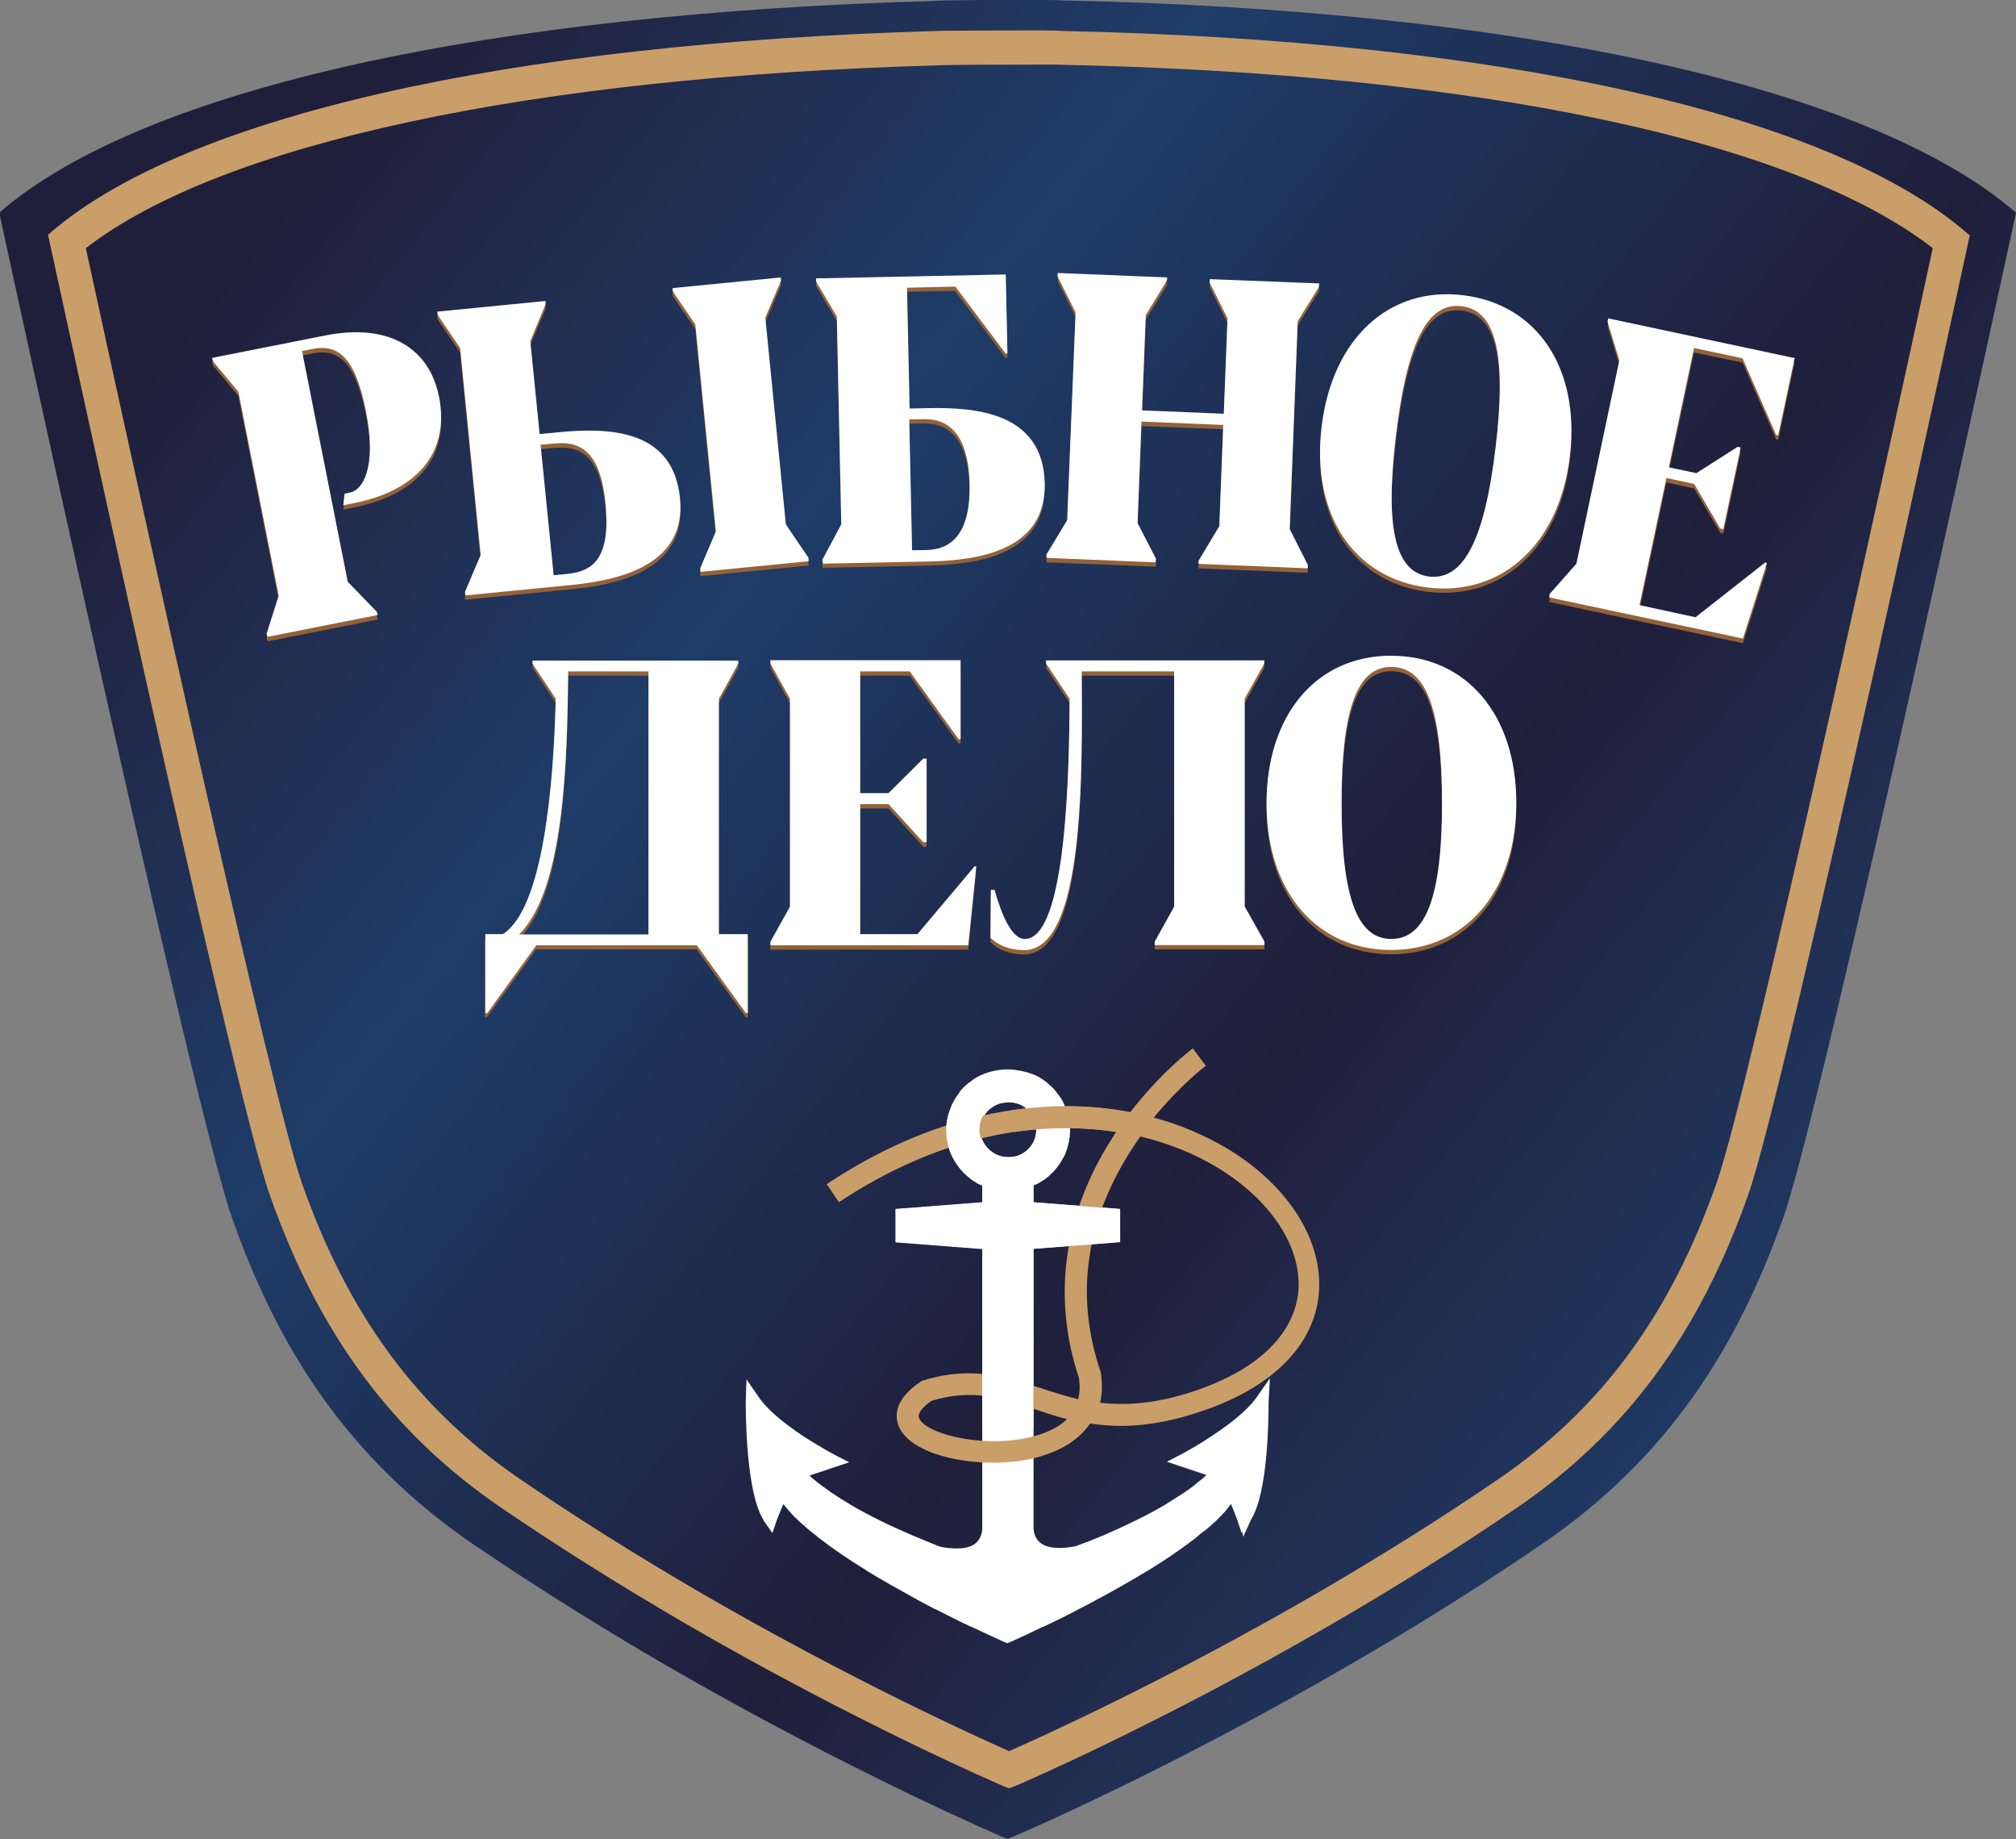
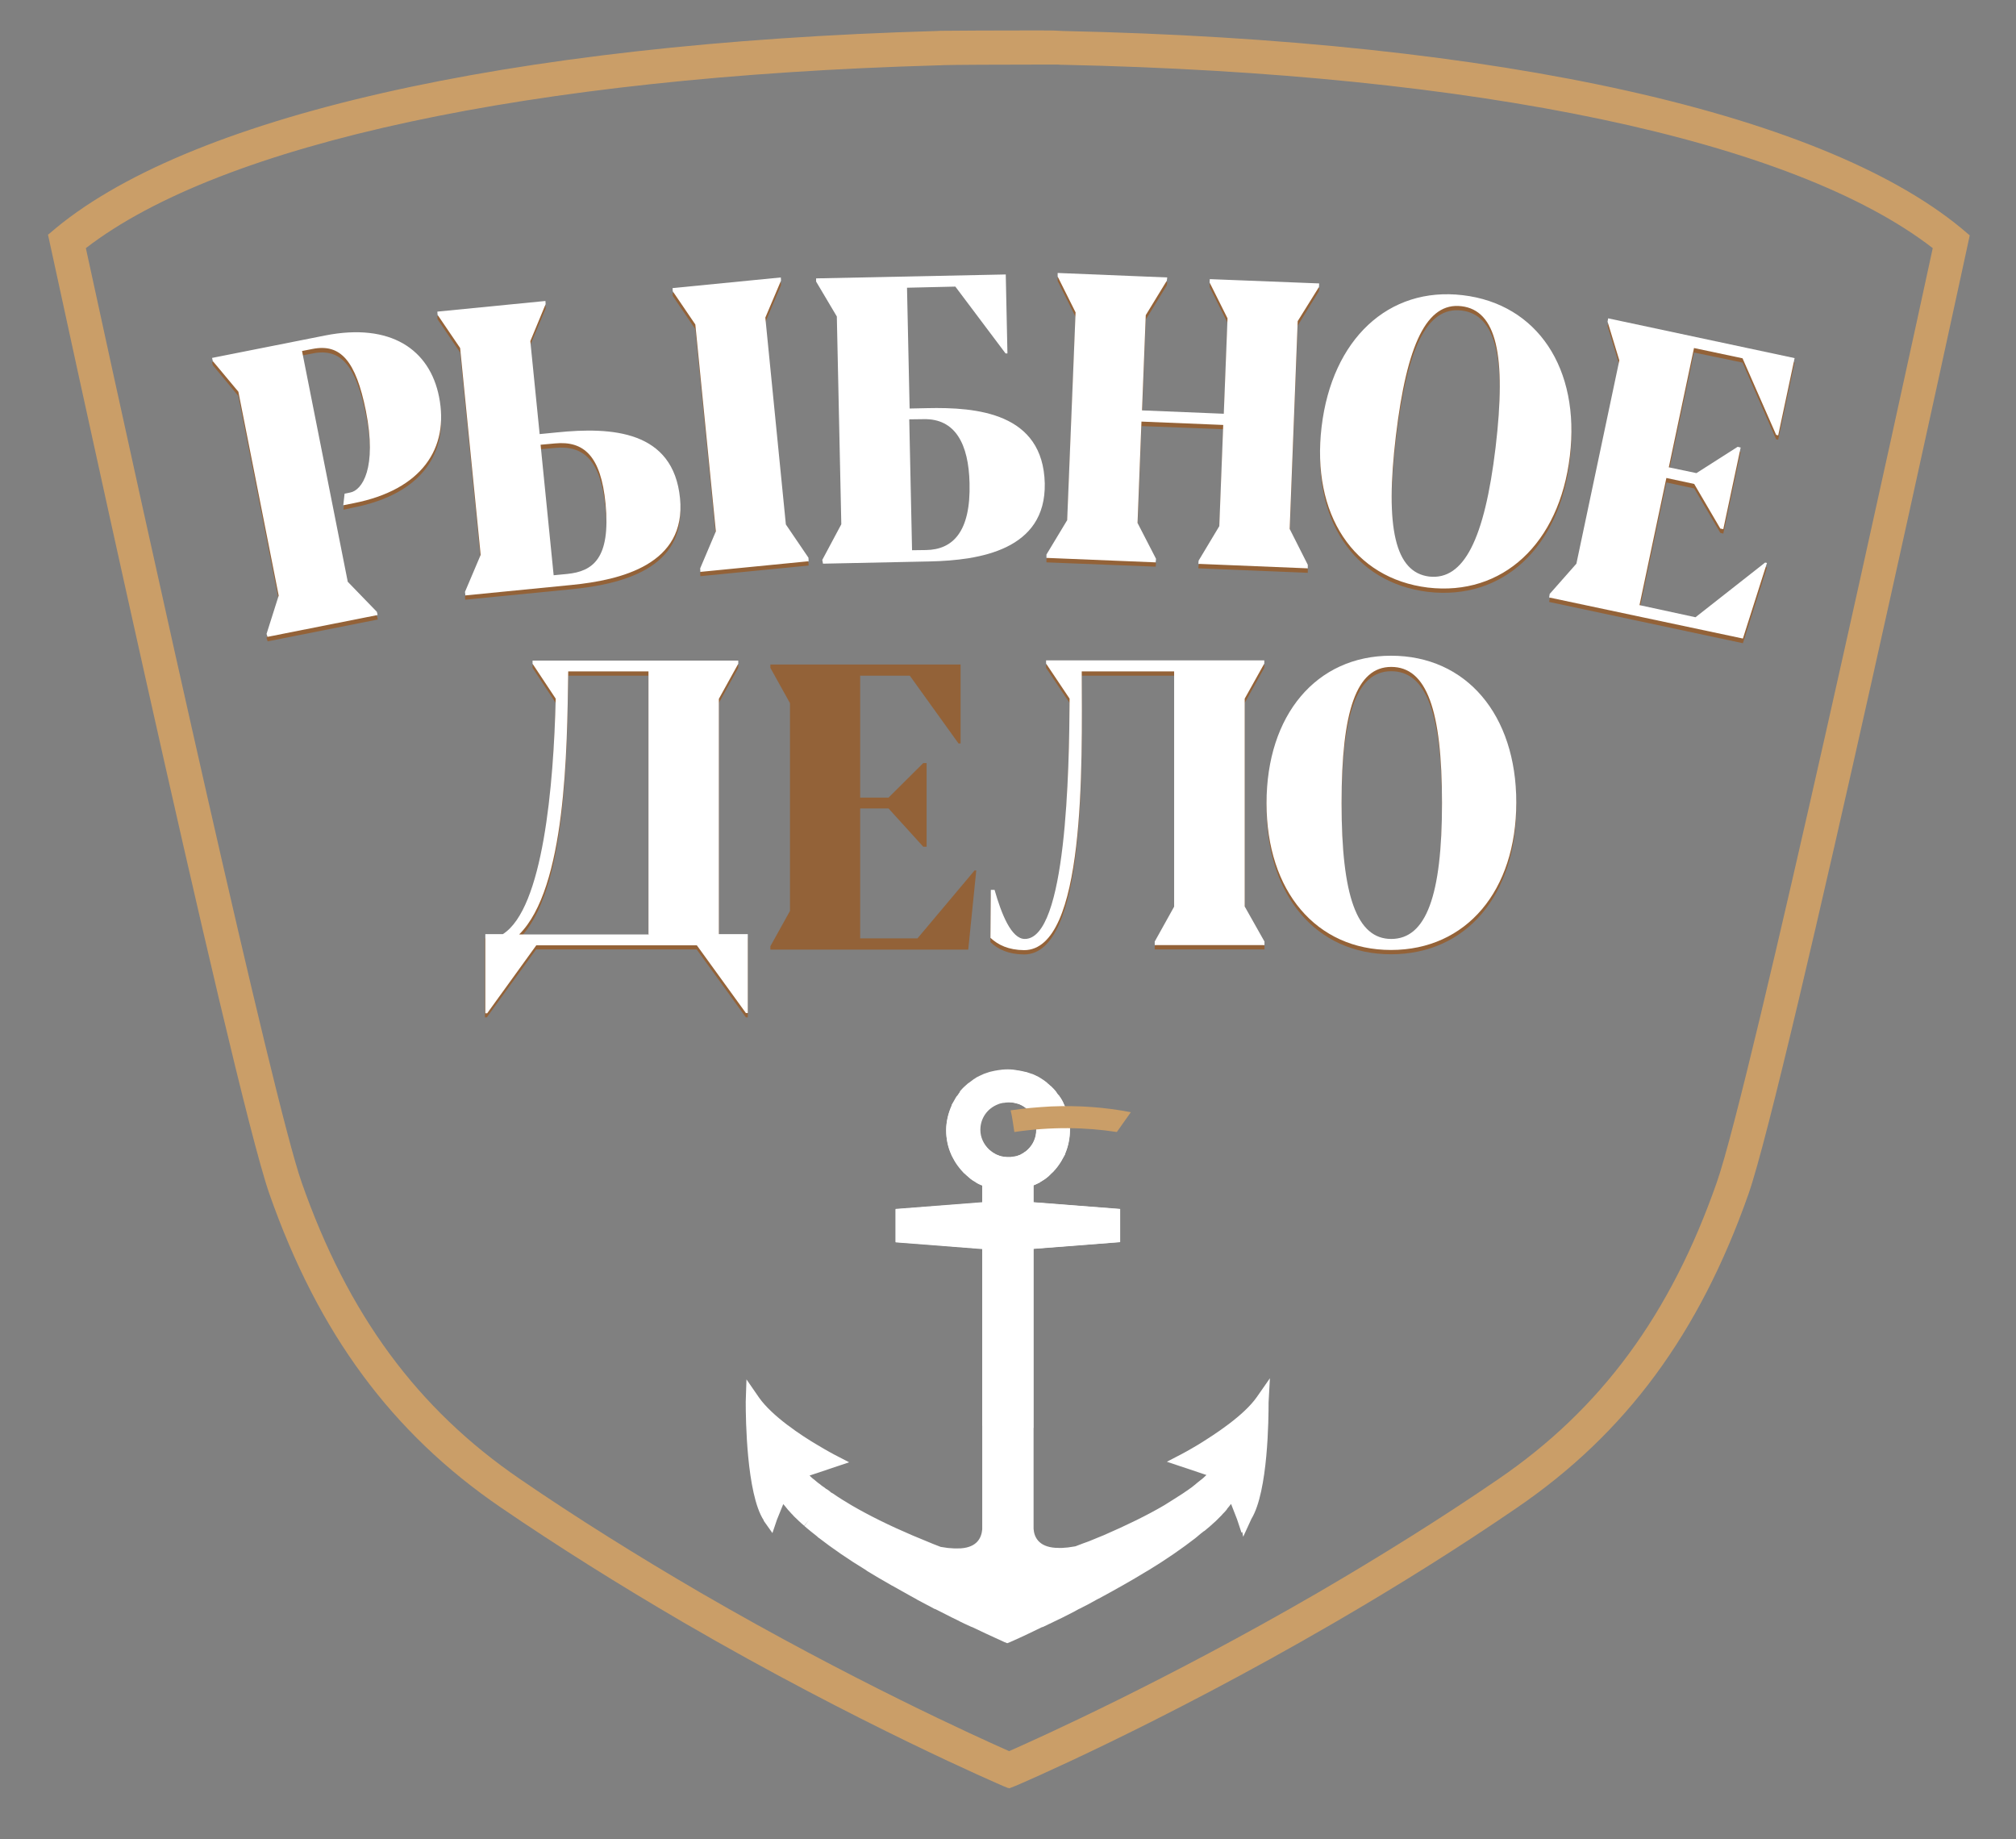
<svg xmlns="http://www.w3.org/2000/svg" xmlns:xlink="http://www.w3.org/1999/xlink" version="1.1" id="Слой_1" x="0px" y="0px" viewBox="0 0 1080 985" style="enable-background:new 0 0 1080 985;" xml:space="preserve">
  <rect x="0" y="0" width="1080" height="985" fill="#808080" stroke="none" />
  <style type="text/css">
	
		.st0{clip-path:url(#SVGID_00000134232148455285262850000013470025464984806320_);fill:url(#SVGID_00000139255174391882078060000001336430249871000494_);}
	.st1{fill:#FFFFFF;}
	.st2{fill:#CA9E68;}
	.st3{fill:#936238;}
</style>
  <g>
    <g>
      <g>
        <defs>
-           <path id="SVGID_1_" d="M540,0c-0.4,0-0.6,0-1,0c-1.5,0-3.1,0-4.6,0c-2.2,0-4.6,0-6.9,0c-8.9,0.1-17.6,0.1-26.3,0.4v0.1      C264.7,7,77.4,46.5-0.4,113.9c0,0,103.2,477.2,124.6,538.1c24.3,69.1,61.5,128.9,129.9,175.5c35.1,23.8,70.1,45.5,103,64.6      c99.1,57.3,179,91.3,180,91.8l2.5,1l0.1-0.1l0.1,0.1l2.5-1c1.1-0.4,81-34.4,180-91.8c33.1-19.1,68.1-40.8,103-64.6      C893.9,780.9,931,721.1,955.4,652c21.5-60.9,124.6-538.1,124.6-538.1C1001,45.5,809.4,5.1,568,0.2V0.1c-9-0.1-18.2-0.2-27.4-0.2      C540.7,0,540.4,0,540,0" />
-         </defs>
+           </defs>
        <clipPath id="SVGID_00000006681357549861809300000012106940401627845305_">
          <use xlink:href="#SVGID_1_" style="overflow:visible;" />
        </clipPath>
        <linearGradient id="SVGID_00000156580908689813970450000011507826332857032351_" gradientUnits="userSpaceOnUse" x1="-387.028" y1="-1059.713" x2="-383.307" y2="-1059.713" gradientTransform="matrix(225.73 182.737 -182.737 225.73 -106164.922 310086)">
          <stop offset="0" style="stop-color:#1F1F3B" />
          <stop offset="0.133" style="stop-color:#212D50" />
          <stop offset="0.296" style="stop-color:#1E3C68" />
          <stop offset="0.65" style="stop-color:#1F1F3B" />
          <stop offset="0.789" style="stop-color:#212D50" />
          <stop offset="0.96" style="stop-color:#1E3C68" />
          <stop offset="1" style="stop-color:#1E3C68" />
        </linearGradient>
-         <polygon style="clip-path:url(#SVGID_00000006681357549861809300000012106940401627845305_);fill:url(#SVGID_00000156580908689813970450000011507826332857032351_);" points="     427.5,-528.5 1562.2,390 652.6,1513.6 -482.1,595.1    " />
      </g>
    </g>
    <path class="st1" d="M680.3,738.2l-6.9,9.9c-7,10.1-22.8,20.3-31.6,25.7c-5,3-8.6,4.9-8.6,4.9l-8.1,4.2l21.2,7.1   c-0.6,0.5-1.1,1.1-1.7,1.6c-0.4,0.4-0.9,0.7-1.5,1.2c-0.6,0.5-1.4,1.1-2,1.6c-0.6,0.5-1.1,1-1.7,1.4c-0.6,0.5-1.2,1-2,1.5   c-0.6,0.5-1.4,1-2,1.4l-1.6,1.1c-3.2,2.1-6.6,4.2-10.1,6.4c-9.2,5.4-20.1,10.7-32.3,16l-6.6,2.7c-1,0.4-2.1,0.9-3.1,1.2l-1.4,0.5   c-1.4,0.5-2.9,1.1-4.2,1.6l-3.9,0.6c-2.2,0.2-4.2,0.4-6,0.2h-0.2c-0.2,0-0.4,0-0.6,0c-9.1-0.6-11.4-5.9-11.7-10.2V668.8l46.4-3.6   v-17.7l-46.4-3.6v-9.1c0.1,0,0.1-0.1,0.2-0.1c0.2-0.1,0.4-0.1,0.6-0.2l0.2-0.1c0.7-0.4,1.4-0.6,2.1-1l0.2-0.1   c0.2-0.1,0.4-0.2,0.5-0.4c1-0.5,1.7-1.1,2.7-1.7c0.7-0.6,1.5-1.1,2.2-1.9c0.2-0.1,0.4-0.4,0.5-0.5c0.6-0.6,1.4-1.2,2-2l0.2-0.2   c1.4-1.6,2.7-3.4,3.7-5.1l0.2-0.4c0.5-0.9,1-1.7,1.4-2.5l0.2-0.4v-0.2c1.7-4,2.6-8.4,2.6-12.7c0-0.1,0-0.4,0-0.5v-5.5l0.5,0.1   l-0.5-1v-0.6l-0.2,0.1l-2.9-6.1c-0.4-0.9-0.7-1.7-1.2-2.5c-0.4-0.6-0.7-1.2-1.1-1.7c-0.2-0.4-0.6-0.9-1-1.2c-0.2-0.4-0.5-0.6-0.7-1   l-0.1-0.2c-0.2-0.2-0.5-0.6-0.7-0.9c-0.5-0.6-1-1.1-1.5-1.6c-0.2-0.2-0.5-0.5-0.7-0.7l-0.2-0.1c-0.4-0.4-0.7-0.6-1.1-1   c-0.4-0.2-0.6-0.6-1-0.9c-0.6-0.5-1.4-1-1.9-1.4c-0.2-0.1-0.5-0.2-0.6-0.4l-0.2-0.1c-0.5-0.4-1-0.6-1.6-1c-0.2-0.1-0.6-0.4-1-0.5   c-0.7-0.4-1.5-0.7-2.4-1.1c-0.1,0-0.2-0.1-0.5-0.1l-0.2-0.1c-0.7-0.2-1.4-0.5-2.1-0.7c-0.2-0.1-0.6-0.2-0.9-0.2   c-0.9-0.2-1.9-0.5-2.7-0.6c-0.1,0-0.2,0-0.4-0.1c-0.9-0.1-1.7-0.2-2.6-0.4c-0.2,0-0.5,0-0.7-0.1c-2.2-0.2-3.7-0.2-6.1,0   c-0.2,0-0.5,0.1-0.7,0.1c-0.9,0.1-1.7,0.2-2.6,0.4h-0.2c-1,0.2-1.9,0.4-2.7,0.7c-0.2,0.1-0.6,0.1-0.7,0.2c-0.7,0.2-1.4,0.5-2.1,0.7   l-0.2,0.1c-0.1,0-0.4,0.1-0.4,0.1c-0.7,0.4-1.6,0.7-2.4,1.1c-0.2,0.1-0.6,0.4-1,0.5c-0.5,0.2-1.1,0.6-1.6,1l-0.2,0.1   c-0.2,0.1-0.4,0.2-0.6,0.4c-0.6,0.5-1.4,1-2,1.5c-0.4,0.2-0.6,0.5-1,0.7c-0.4,0.4-0.7,0.6-1.1,1c-0.4,0.2-0.6,0.5-1,0.9   c-0.5,0.5-1.1,1.1-1.5,1.6c-0.2,0.2-0.5,0.5-0.7,0.9l-0.2,0.4c-0.2,0.2-0.5,0.6-0.7,1c-0.2,0.4-0.5,0.7-0.9,1.1   c-0.4,0.6-0.7,1.2-1.1,1.9l-1.5,2.6l0.1,0.1c-1.9,4.2-3,8.7-3,13.3c0,4.5,0.9,8.9,2.7,12.8l0.2,0.5c0.4,0.9,0.9,1.6,1.4,2.6   l0.1,0.2c1.1,1.9,2.4,3.6,3.7,5.1l0.2,0.2c0.6,0.7,1.2,1.4,1.9,1.9c0.1,0.1,0.4,0.4,0.5,0.5c0.7,0.7,1.5,1.2,2.2,1.9l0.1,0.1   c0.7,0.6,1.6,1.1,2.6,1.7l0.7,0.5c0.6,0.4,1.4,0.7,2,1l0.2,0.1c0.2,0.1,0.5,0.2,0.6,0.2c0.1,0,0.1,0.1,0.2,0.1v9.1l-46.4,3.6v17.7   l46.4,3.6v150.1c-0.4,4.4-2.6,9.6-11.6,10.2c-0.2,0-0.4,0-0.6,0h-0.2c-1.7,0.1-3.7,0-5.9-0.2l-4-0.6c-1.4-0.5-2.7-1.1-4.1-1.6   l-11.1-4.6c-12.2-5.2-23.1-10.6-32.4-16c-3.5-2.1-7-4.2-10.1-6.4l-0.4-0.2c-0.4-0.2-0.9-0.5-1.2-0.9c-0.6-0.4-1.1-0.9-1.7-1.2   l-0.4-0.2c-0.6-0.5-1.2-1-1.9-1.4c-0.5-0.4-1-0.7-1.5-1.2l-0.2-0.1c-0.7-0.5-1.4-1.1-2-1.6c-0.5-0.4-1-0.9-1.5-1.2   c-0.6-0.5-1.2-1.1-1.7-1.6l21.2-7.1l-8.1-4.2c0,0-3.6-1.9-8.6-4.9c-8.9-5.2-24.6-15.6-31.6-25.6l-6.7-9.7l-0.4,11.9v0.6   c0,8.1,0.4,48.7,9.6,62.9l0.1,0.4l4.6,6.5l2.4-7.1l3.4-8.4l0.1,0.1c0.6,0.7,1.4,1.6,2,2.4l0.4,0.5c0.6,0.7,1.4,1.5,2,2.2   c0.1,0.1,0.4,0.4,0.6,0.6c0.7,0.9,1.6,1.6,2.5,2.5l0.6,0.6c0.9,0.9,1.9,1.7,2.9,2.6l0.1,0.1l2.5-3l-2.4,3.1c1,0.9,2,1.7,3.1,2.6   l0.1,0.1c1.1,0.9,2.2,1.7,3.4,2.7l1.1,1h0.1c7.1,5.5,15.6,11.4,25.3,17.3l0.5,0.4c4.1,2.5,8.5,5.1,13.1,7.7   c0.1,0.1,0.2,0.1,0.4,0.2c3.4,1.9,6.6,3.7,10,5.6c1,0.6,2.1,1.1,3.1,1.7l0.1,0.1c3.2,1.7,6.4,3.4,9.4,5c0.1,0.1,0.2,0.1,0.4,0.1   c1,0.5,2,1,3,1.5c2,1,3.9,2,5.7,2.9l3.1,1.5c2.6,1.4,5.1,2.5,7.5,3.6l0.6,0.2c10.2,4.9,17.1,7.9,17.2,8l1.5,0.6l1.5-0.6   c0.1,0,6.9-3,17.1-8l0.5-0.1c2.4-1.1,4.9-2.4,7.5-3.6l3.1-1.5c1.9-1,3.9-2,5.9-3l2.7-1.5c0.1-0.1,0.4-0.1,0.5-0.2   c3.1-1.5,6.2-3.2,9.4-5l0.2-0.1c1-0.5,2-1,3-1.6l0.2-0.1c3.2-1.7,6.5-3.6,9.9-5.5c0.1-0.1,0.2-0.1,0.2-0.1c4.6-2.6,9-5.2,13.1-7.7   l0.4-0.2c9.9-6,18.5-12,25.6-17.5l1.2-1c1.1-0.9,2.2-1.9,3.2-2.6c0.1-0.1,0.2-0.2,0.4-0.2c1-0.9,2.1-1.7,3.1-2.6l0.2-0.2   c1-0.9,1.9-1.7,2.9-2.6l0.6-0.6c0.9-0.9,1.7-1.7,2.5-2.5l0.5-0.6c0.7-0.7,1.5-1.5,2.2-2.4l0.2-0.4c0.7-0.9,1.4-1.6,2-2.5l0.1-0.1   l3.2,8.2l2.4,7.2l0.4-0.4l0.5,2.6l4.4-9.6c9-14.7,9.2-54.3,9.2-62.3l0,0L680.3,738.2z M571.7,598.6l-4.4,2.7   c-0.6,0.4-1.2,0.4-1.9,0.1c-0.1-0.1-0.4-0.1-0.5-0.2l-0.7-0.2h-0.7c-1.1-0.1-2.5-0.2-3.9-0.4l-4.5-0.5l0.1,4.5c0,0.2,0,0.5,0,0.6   c0,4-1.7,7.9-4.7,10.6c-0.6,0.6-1.2,1.1-2,1.5l-0.2,0.2c-0.4,0.2-0.7,0.4-1.1,0.6l-0.1,0.1c-0.4,0.2-0.7,0.4-1.2,0.5l-0.2,0.1   c-0.4,0.1-0.7,0.2-1.2,0.4l-0.5,0.1c-0.2,0.1-0.6,0.1-0.9,0.1c-0.1,0-0.2,0.1-0.4,0.1l-0.7,0.1c-0.1,0-0.2,0-0.4,0.1   c-0.5,0-1,0-1.5,0h-0.1c-0.5,0-1,0-1.5-0.1c-0.1,0-0.2,0-0.5,0l-0.6-0.1c-0.1,0-0.2,0-0.2-0.1c-0.2,0-0.5-0.1-0.7-0.1l-0.7-0.2   c-0.4-0.1-0.7-0.2-1-0.4l-0.4-0.1c-0.4-0.1-0.7-0.4-1.1-0.5l-0.1-0.1c-0.2-0.1-0.6-0.4-0.9-0.5l-0.2-0.1c-0.7-0.5-1.5-1.1-2.2-1.7   c-3-2.9-4.7-6.6-4.7-10.6c0-6.1,3.7-11.5,9.6-13.7c0.9-0.4,1.9-0.6,2.6-0.7h0.4c0.4-0.1,0.7-0.1,1.2-0.2c0.9-0.1,2-0.1,3,0   c0.4,0,0.9,0.1,1.2,0.2h0.2c1,0.2,1.9,0.5,2.7,0.7c1.7,0.7,3.5,1.7,4.9,3.2l2.2,2.1l2.6-1.7c0.1-0.1,0.4-0.2,0.9-0.1   c2.2,0.1,4.5,0.6,7.4,1.9L571.7,598.6z" />
-     <path class="st2" d="M532.1,783.4c-22,0-44.3-6.5-50.2-18.6c-2.4-4.9-4-14.5,11.2-24.7l0.7-0.5l0.7-0.2c25.8-8.1,44.8-1.9,63.1,4.1   c6.5,2.1,13,4.2,20,5.9c0.9-3.4,1-7.2,0.4-11.4c-14.3-42.9-8.4-87.1,17.3-127.6c0.9-1.4,1.7-2.7,2.6-4.1   c-41.7-6.6-93.8,1.4-148.5,37.6l-6.5-9.7c38.9-25.8,79.3-39.8,119.8-41.5c14.6-0.6,28.9,0.4,42.7,3.1   c16.6-21.5,32.8-33.7,33.6-34.3l7,9.4l-3.5-4.7l3.5,4.6c-0.2,0.1-13.5,10.2-27.9,27.8c14,3.7,27.2,9.4,38.9,16.3   c33.2,19.8,52.1,49.8,49.5,78.2c-2.5,26.4-23.1,48.2-58.1,61.1c-27.1,10-47.4,10.9-64.4,8.2c-5.2,7.7-13.7,13.6-25.2,17.2   C551.2,782.2,541.7,783.4,532.1,783.4 M499,750.3c-3,2.1-8.1,6.2-6.5,9.5c4.2,8.9,37.8,16.7,63.3,8.9c6.9-2.1,12.1-5,15.8-8.6   c-6.1-1.6-11.9-3.5-17.5-5.4C536.3,748.7,520.8,743.6,499,750.3 M589.3,751.3c15,1.7,32.4,0.5,55.5-8   c30.6-11.4,48.5-29.6,50.7-51.3c2.2-23.8-14.6-49.5-43.9-67c-11.5-6.9-25.2-12.6-40.7-16.3c-1.9,2.6-3.7,5.4-5.5,8.2   c-24.1,38.2-29.4,77.7-15.8,117.8l0.2,1C590.6,741.3,590.5,746.5,589.3,751.3" />
    <path class="st1" d="M526.5,763.8l27.1,1v-95.9l46.4-3.6v-17.7l-46.4-3.6v-9.1c0.1,0,0.1-0.1,0.2-0.1c0.2-0.1,0.4-0.1,0.6-0.2   l0.2-0.1c0.7-0.4,1.4-0.6,2.1-1l0.2-0.1c0.2-0.1,0.4-0.2,0.5-0.4c1-0.5,1.7-1.1,2.7-1.7c0.7-0.6,1.5-1.1,2.2-1.9   c0.2-0.1,0.4-0.4,0.5-0.5c0.6-0.6,1.4-1.2,2-2l0.2-0.2c1.4-1.6,2.7-3.4,3.7-5.2l0.2-0.4c0.5-0.9,1-1.7,1.4-2.5l0.2-0.4v-0.2   c1.7-4,2.6-8.4,2.6-12.7c0-0.1,0-0.4,0-0.5V599l0.5,0.1l-0.5-1v-0.6l-0.2,0.1l-2.9-6.1c-0.4-0.9-0.7-1.7-1.2-2.5   c-0.4-0.6-0.7-1.2-1.1-1.7c-0.2-0.4-0.6-0.9-1-1.2c-0.2-0.4-0.5-0.6-0.7-1l-0.1-0.2c-0.2-0.2-0.5-0.6-0.7-0.9   c-0.5-0.6-1-1.1-1.5-1.6c-0.2-0.2-0.5-0.5-0.7-0.7l-0.2-0.1c-0.4-0.4-0.7-0.6-1.1-1c-0.4-0.2-0.6-0.6-1-0.9c-0.6-0.5-1.4-1-1.9-1.4   c-0.2-0.1-0.5-0.2-0.6-0.4l-0.2-0.1c-0.5-0.4-1-0.6-1.6-1c-0.2-0.1-0.6-0.4-1-0.5c-0.7-0.4-1.5-0.7-2.4-1.1c-0.1,0-0.2-0.1-0.5-0.1   l-0.2-0.1c-0.7-0.2-1.4-0.5-2.1-0.7c-0.2-0.1-0.6-0.2-0.9-0.2c-0.9-0.2-1.9-0.5-2.7-0.6c-0.1,0-0.2,0-0.4-0.1   c-0.9-0.1-1.7-0.2-2.6-0.4c-0.2,0-0.5,0-0.7-0.1c-2.2-0.2-3.7-0.2-6.1,0c-0.2,0-0.5,0.1-0.7,0.1c-0.9,0.1-1.7,0.2-2.6,0.4h-0.2   c-1,0.2-1.9,0.4-2.7,0.6c-0.2,0.1-0.6,0.1-0.7,0.2c-0.7,0.2-1.4,0.5-2.1,0.7l-0.2,0.1c-0.1,0-0.4,0.1-0.4,0.1   c-0.7,0.4-1.6,0.7-2.4,1.1c-0.2,0.1-0.6,0.4-1,0.5c-0.5,0.2-1.1,0.6-1.6,1l-0.2,0.1c-0.2,0.1-0.4,0.2-0.6,0.4c-0.6,0.5-1.4,1-2,1.5   c-0.4,0.2-0.6,0.5-1,0.7c-0.4,0.4-0.7,0.6-1.1,1c-0.2,0.2-0.6,0.5-1,0.9c-0.5,0.5-1.1,1.1-1.5,1.6c-0.2,0.2-0.5,0.5-0.6,0.9   l-0.2,0.4c-0.2,0.2-0.5,0.6-0.7,1c-0.2,0.4-0.6,0.7-0.9,1.1c-0.4,0.6-0.7,1.2-1.1,1.9l-1.5,2.6l0.1,0.1c-1.9,4.2-3,8.7-3,13.3   c0,4.5,0.9,8.7,2.7,12.9l0.2,0.5c0.4,0.9,0.9,1.6,1.4,2.6l0.1,0.2c1.1,1.9,2.4,3.6,3.7,5.2l0.2,0.2c0.6,0.7,1.2,1.4,1.9,1.9   c0.1,0.1,0.4,0.4,0.5,0.5c0.7,0.7,1.5,1.2,2.2,1.9l0.1,0.1c0.7,0.6,1.6,1.1,2.6,1.7l0.7,0.5c0.6,0.4,1.4,0.7,2,1l0.2,0.1   c0.2,0.1,0.5,0.2,0.6,0.2c0.1,0,0.1,0.1,0.2,0.1v9.1l-46.4,3.6v17.7l46.4,3.6v94.8H526.5z M524.7,604.9c0-6.1,3.7-11.5,9.6-13.7   c0.9-0.4,1.9-0.6,2.6-0.7h0.4c0.4-0.1,0.7-0.1,1.2-0.2c0.9-0.1,2-0.1,3,0c0.4,0,0.9,0.1,1.2,0.2h0.2c1,0.2,1.9,0.5,2.7,0.7   c1.7,0.7,3.5,1.7,4.9,3.2l2.2,2.1l2.6-1.7c0.1-0.1,0.4-0.2,0.9-0.1c2.2,0.1,4.5,0.6,7.4,1.9l8,2.1l-4.4,2.7   c-0.6,0.4-1.2,0.4-1.9,0.1c-0.1-0.1-0.4-0.1-0.5-0.2l-0.7-0.2h-0.7c-1.1-0.1-2.5-0.2-3.9-0.4l-4.5-0.5l0.1,4.5c0,0.2,0,0.5,0,0.6   c0,4-1.7,7.9-4.7,10.6c-0.6,0.6-1.2,1.1-2,1.5l-0.2,0.2c-0.4,0.2-0.7,0.4-1.1,0.6l-0.1,0.1c-0.4,0.2-0.7,0.4-1.2,0.5l-0.2,0.1   c-0.4,0.1-0.7,0.2-1.2,0.4l-0.5,0.1c-0.2,0.1-0.6,0.1-0.9,0.1c-0.1,0-0.2,0.1-0.4,0.1l-0.7,0.1c-0.1,0-0.2,0-0.4,0.1   c-0.5,0-1,0-1.5,0h-0.1c-0.5,0-1,0-1.5-0.1c-0.1,0-0.2,0-0.5,0l-0.6-0.1c-0.1,0-0.2,0-0.2-0.1c-0.2,0-0.5-0.1-0.7-0.1l-0.7-0.2   c-0.4-0.1-0.7-0.2-1-0.4l-0.4-0.1c-0.4-0.1-0.7-0.4-1.1-0.5l-0.1-0.1c-0.2-0.1-0.6-0.4-0.9-0.5l-0.2-0.1c-0.7-0.5-1.5-1.1-2.2-1.7   C526.5,612.8,524.7,609.1,524.7,604.9" />
    <path class="st2" d="M598.3,606.3c-16.8-2.6-35.2-2.9-54.9,0c-0.5-3-1.1-8.2-2-11.6c7.2-1.1,14.5-1.7,21.7-2.1   c14.6-0.6,28.9,0.4,42.7,3.1L598.3,606.3z" />
    <path class="st2" d="M553.6,34.6c6,0,10.9,0,13.3,0l1.5,0.1h0.4h0.4c222.9,4.7,391.6,40.4,466.2,98.2   c-16,73.9-97.8,449.6-115.7,500.4c-24.8,70.9-62.1,121.4-117,158.9c-29.9,20.5-62.5,40.9-96.8,60.9c-82,47.5-149,77.6-165.3,84.8   c-16.7-7.4-84.7-38.1-165.2-84.8c-34.3-20-66.9-40.4-96.8-60.9c-55-37.6-92.2-88.1-117-158.9C146.3,589.6,80.6,292.4,46,132.9   c72.7-56.1,237.9-91.7,456.5-97.9h0.5h0.5l1.4-0.1C511.4,34.7,535.8,34.6,553.6,34.6 M553.6,16.3c-17.2,0-43.7,0.1-49.8,0.2   l-1.9,0.1c-230.4,6.6-403.6,46-475.3,108.4l-0.9,0.7L26,127c1,4.5,98.2,455,118.3,512.4c26.2,74.7,65.6,128.1,124,168   c30.3,20.7,63.3,41.4,97.9,61.6c93.8,54.5,170.4,87.2,171,87.5l2.4,1l0.9,0.2l0,0l0.2,0.1l3.1-1.2c0.6-0.2,76.2-32.4,171-87.5   c34.8-20.2,67.7-40.9,97.9-61.6c58.4-39.9,97.7-93.3,124-168c20.1-57.4,117.3-507.8,118.3-512.4l0.2-1.1l-0.9-0.7   C980.8,61.1,804,21.6,569.4,16.6l-2-0.1C565.3,16.3,560.1,16.3,553.6,16.3" />
    <path class="st3" d="M259.8,502.6h9.6c21.6-13.8,27.2-80,28.3-126.1l-12.4-18.8v-1.7h110.2v1.7l-10.4,18.8v126.1h15.5v42.3h-1   l-26.4-36.4h-86l-26.4,36.4h-1L259.8,502.6L259.8,502.6z M347.4,502.6V361.9h-43c-0.6,42.7-1.2,116-26.3,140.9h69.4V502.6z" />
    <polygon class="st3" points="412.7,506.8 423.2,487.9 423.2,376.6 412.7,357.7 412.7,355.9 514.6,355.9 514.6,398.2 513.5,398.2    487.4,361.9 460.8,361.9 460.8,427.2 476,427.2 494.6,408.7 496.4,408.7 496.4,453.5 494.6,453.5 476,433 460.8,433 460.8,502.6    491.5,502.6 522.1,466.2 523,466.2 518.7,508.6 412.7,508.6  " />
    <path class="st3" d="M530.6,504.6l0.2-25.7h2c3.7,13.1,9,26.3,16.2,26.3c22.3,0,23.8-90.4,24-128.7l-12.6-18.8v-1.7h116.9v1.7   l-10.5,18.8v111.3l10.6,18.8v1.9h-58.8v-1.9l10.4-18.7v-126h-49.5c0.2,50.9,2.1,149.3-30.9,149.3   C540.2,511.1,534.7,508.5,530.6,504.6" />
    <path class="st3" d="M678.5,432.5c0-47.3,26.7-79,66.7-79c40.3,0,67.1,31.6,67.1,78.6c0,47.3-26.8,79-67.1,79   C705.2,511.1,678.5,479.7,678.5,432.5 M772.5,432.5c0-50-8.2-73-27.2-73c-18.6,0-26.6,23.3-26.6,73c0,49.8,8.2,72.7,26.6,72.7   C764,505.3,772.5,482.1,772.5,432.5" />
    <path class="st3" d="M142.8,341.8l6.5-20.5l-21.6-109.2L114,195.6l-0.4-1.7l60.5-12c35.3-7,56.1,7.6,61.1,32.9   c5.5,27.6-9.2,49.8-45.7,57L184,273l0.7-6.2l3-0.6c6.4-1.2,14.5-13,8.4-43.8c-5.4-26.7-13.5-36.1-28.6-33.1l-5.6,1.1L186.4,314   l15.6,16.1l0.4,1.7l-59,11.7L142.8,341.8z" />
    <path class="st3" d="M249.1,319.4l8.4-19.8l-11-110.8l-12.1-17.8l-0.1-1.7l57.9-5.7l0.1,1.7L284,185l5,49.8l9.2-0.9   c29.4-3,62.4-1.1,66,35.3c3.5,35.6-31.7,43.8-58.1,46.4l-56.9,5.6L249.1,319.4z M303.9,309.8c13.7-1.4,23.3-8.2,20.5-37.7   c-2.5-25.5-11.6-33.7-27.1-32.2l-7.7,0.7l7,69.9L303.9,309.8z M375.1,306.9l8.4-19.8l-11-110.8l-12.1-17.8l-0.1-1.7l58-5.7l0.1,1.7   l-8.4,19.8l11,110.8l12.1,17.8l0.1,1.7l-58,5.7L375.1,306.9z" />
-     <path class="st3" d="M440.5,302.3l10.2-19.1l-2.4-111.3l-11.1-18.7v-1.7l101.6-2.2l0.9,42.3h-1l-27.1-35.8l-25.9,0.5l1.4,64.7   l9.4-0.2c26.6-0.6,62.1,2.5,63,40.3c0.7,35.7-34.9,41.2-61.5,41.8l-57.3,1.2L440.5,302.3z M496.1,296.9c14.2-0.2,24-9.6,23.3-35.9   c-0.5-20.7-7.5-34.6-24.6-34.2l-7.7,0.1l1.5,70.1L496.1,296.9z" />
    <polygon class="st3" points="560.6,299.3 571.7,281 576.2,169.7 566.6,150.5 566.6,148.6 625.3,151 625.1,152.8 613.8,171.2    611.8,222.2 655.6,223.9 657.6,172.9 648,153.7 648.1,151.8 706.7,154.2 706.6,155.9 695.2,174.4 690.9,285.7 700.6,304.9    700.6,306.8 642,304.4 642.1,302.7 653.2,284.2 655.3,229.9 611.5,228.2 609.4,282.5 619.3,301.7 619.1,303.5 560.6,301.2  " />
    <path class="st3" d="M708,230.9c5.6-47,35.9-75.2,75.6-70.5c40,4.7,63,39.2,57.4,86.1c-5.6,47-36.1,75.2-76.1,70.5   C725.2,312.1,702.4,277.8,708,230.9 M801.2,242c5.9-49.7,0.4-73.5-18.3-75.7c-18.5-2.2-29.2,20.1-35.1,69.4   c-5.9,49.4-0.4,73.2,17.8,75.4C784.2,313.3,795.3,291.2,801.2,242" />
    <polygon class="st3" points="830.2,320.6 844.5,304.3 867.5,195.4 861.2,174.7 861.5,172.9 961.4,194.1 952.6,235.5 951.5,235.3    933.5,194.2 907.5,188.8 894,252.6 908.8,255.8 930.9,241.7 932.5,242 923.2,285.8 921.6,285.4 907.6,261.6 892.7,258.4    878.3,326.5 908.3,333 945.6,303.7 946.6,303.9 933.7,344.5 829.9,322.4  " />
    <path class="st1" d="M259.8,500.3h9.6c21.6-13.7,27.2-80,28.3-126.1l-12.4-18.7v-1.7h110.2v1.7l-10.4,18.8v126h15.5v42.3h-1   l-26.3-36.3h-86L261,542.7h-1v-42.4H259.8z M347.4,500.3V359.6h-43c-0.6,42.7-1.2,116-26.3,140.9h69.4V500.3z" />
-     <polygon class="st1" points="412.7,504.4 423.2,485.6 423.2,374.3 412.7,355.3 412.7,353.6 514.6,353.6 514.6,395.9 513.5,395.9    487.4,359.6 460.8,359.6 460.8,424.8 476,424.8 494.6,406.3 496.4,406.3 496.4,451.1 494.6,451.1 476,430.7 460.8,430.7    460.8,500.3 491.5,500.3 522.1,464 523,464 518.7,506.3 412.7,506.3  " />
    <path class="st1" d="M530.6,502.3l0.2-25.7h2c3.7,13,9,26.3,16.2,26.3c22.3,0,23.8-90.4,24-128.7l-12.6-18.8v-1.7h116.9v1.7   l-10.5,18.8v111.3l10.6,18.8v1.9h-58.8v-1.9l10.4-18.7v-126h-49.5c0.2,50.9,2.1,149.3-30.9,149.3   C540.2,508.8,534.7,506.1,530.6,502.3" />
    <path class="st1" d="M678.5,430.2c0-47.3,26.7-79,66.7-79c40.3,0,67.1,31.6,67.1,78.6c0,47.3-26.8,79-67.1,79   C705.2,508.8,678.5,477.4,678.5,430.2 M772.5,430.2c0-50-8.2-73-27.2-73c-18.6,0-26.6,23.3-26.6,73c0,49.8,8.2,72.7,26.6,72.7   C764,502.9,772.5,479.7,772.5,430.2" />
    <path class="st1" d="M142.8,339.5l6.5-20.5l-21.6-109.2L114,193.4l-0.4-1.7l60.5-12c35.3-7,56.1,7.6,61.1,32.8   c5.5,27.6-9.2,49.8-45.7,57l-5.6,1.1l0.7-6.2l3-0.6c6.4-1.2,14.5-13,8.4-43.8c-5.4-26.7-13.5-36.1-28.6-33.1l-5.6,1.1l24.5,123.6   l15.6,16.1l0.4,1.7l-59,11.7L142.8,339.5z" />
    <path class="st1" d="M249.1,317l8.4-19.8l-11-110.8l-12.1-17.8l-0.1-1.7l57.9-5.7l0.1,1.7l-8.2,19.8l5,49.8l9.2-0.9   c29.4-3,62.4-1.1,66,35.3c3.5,35.4-31.7,43.8-58.1,46.4l-56.9,5.6L249.1,317z M303.9,307.4c13.7-1.4,23.3-8.2,20.5-37.7   c-2.5-25.5-11.6-33.7-27.1-32.2l-7.7,0.7l7,69.9L303.9,307.4z M375.1,304.4l8.4-19.8l-11-110.8l-12.1-17.8l-0.1-1.7l58-5.7l0.1,1.7   l-8.4,19.8l11,110.8l12.1,17.8l0.1,1.9l-58,5.7L375.1,304.4z" />
    <path class="st1" d="M440.5,299.9l10.2-19.1l-2.4-111.3l-11.1-18.7v-1.7l101.6-2.1l0.9,42.3h-1l-26.9-35.8l-25.9,0.6l1.4,64.7   l9.4-0.2c26.6-0.6,62.1,2.5,63,40.3c0.7,35.7-34.9,41.2-61.5,41.8l-57.3,1.2L440.5,299.9z M496.1,294.6c14.2-0.2,24-9.6,23.3-35.9   c-0.5-20.7-7.5-34.6-24.6-34.2l-7.7,0.1l1.5,70.1L496.1,294.6z" />
    <polygon class="st1" points="560.6,297 571.7,278.6 576.2,167.3 566.6,148.1 566.6,146.2 625.3,148.6 625.1,150.3 613.8,168.8    611.8,219.8 655.6,221.6 657.6,170.5 648,151.3 648.1,149.5 706.7,151.8 706.6,153.7 695.2,172 690.9,283.3 700.6,302.5    700.6,304.4 642,302 642.1,300.3 653.2,281.8 655.3,227.6 611.5,225.8 609.4,280.1 619.3,299.3 619.1,301.2 560.6,298.8  " />
    <path class="st1" d="M708,228.6c5.6-47,35.9-75.2,75.6-70.5c40,4.7,63,39.3,57.4,86.1c-5.6,47-36.1,75.2-76.1,70.5   C725.2,309.8,702.4,275.5,708,228.6 M801.2,239.7c5.9-49.7,0.4-73.5-18.3-75.7c-18.5-2.2-29.2,20.1-35.1,69.4   c-5.9,49.4-0.4,73.1,17.8,75.4C784.2,310.9,795.3,288.8,801.2,239.7" />
    <polygon class="st1" points="830.2,318.1 844.5,301.9 867.5,193 861.2,172.3 861.5,170.5 961.4,191.8 952.6,233.2 951.5,232.9    933.5,191.9 907.5,186.4 894,250.3 908.8,253.4 930.9,239.3 932.5,239.7 923.2,283.4 921.6,283.1 907.6,259.2 892.7,256    878.3,324.1 908.3,330.6 945.6,301.3 946.6,301.5 933.7,342 829.9,320  " />
  </g>
</svg>